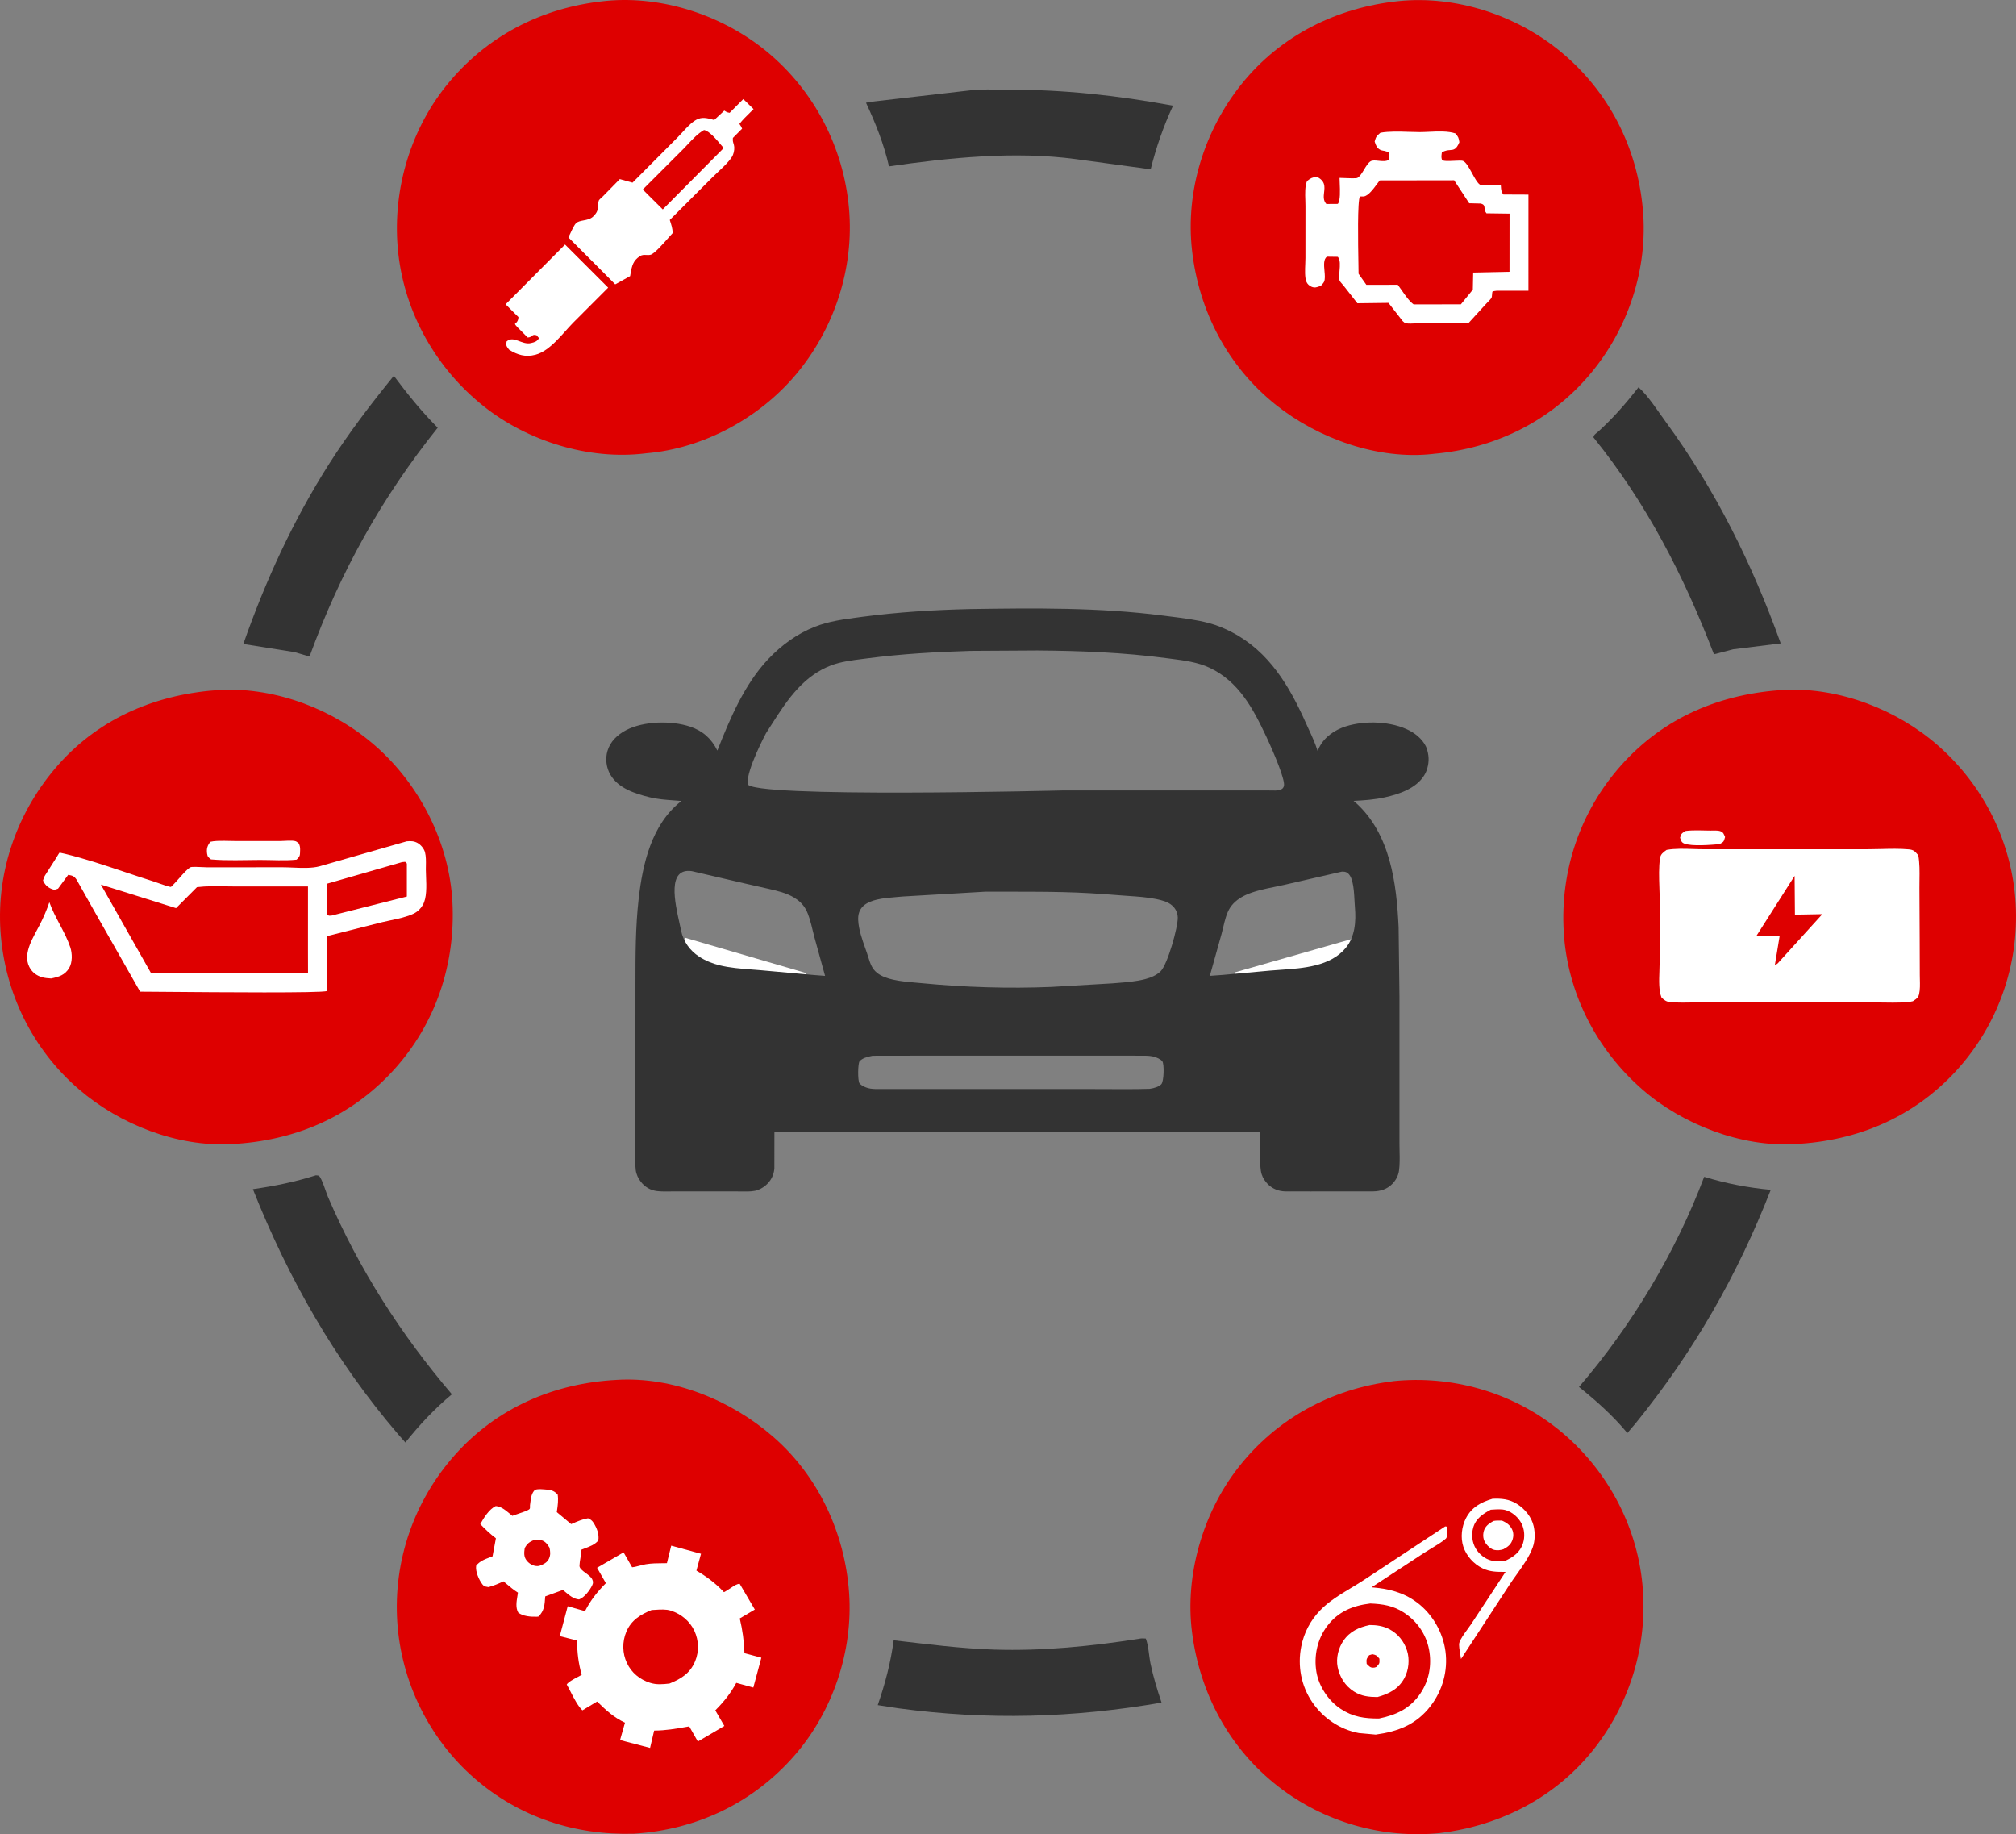
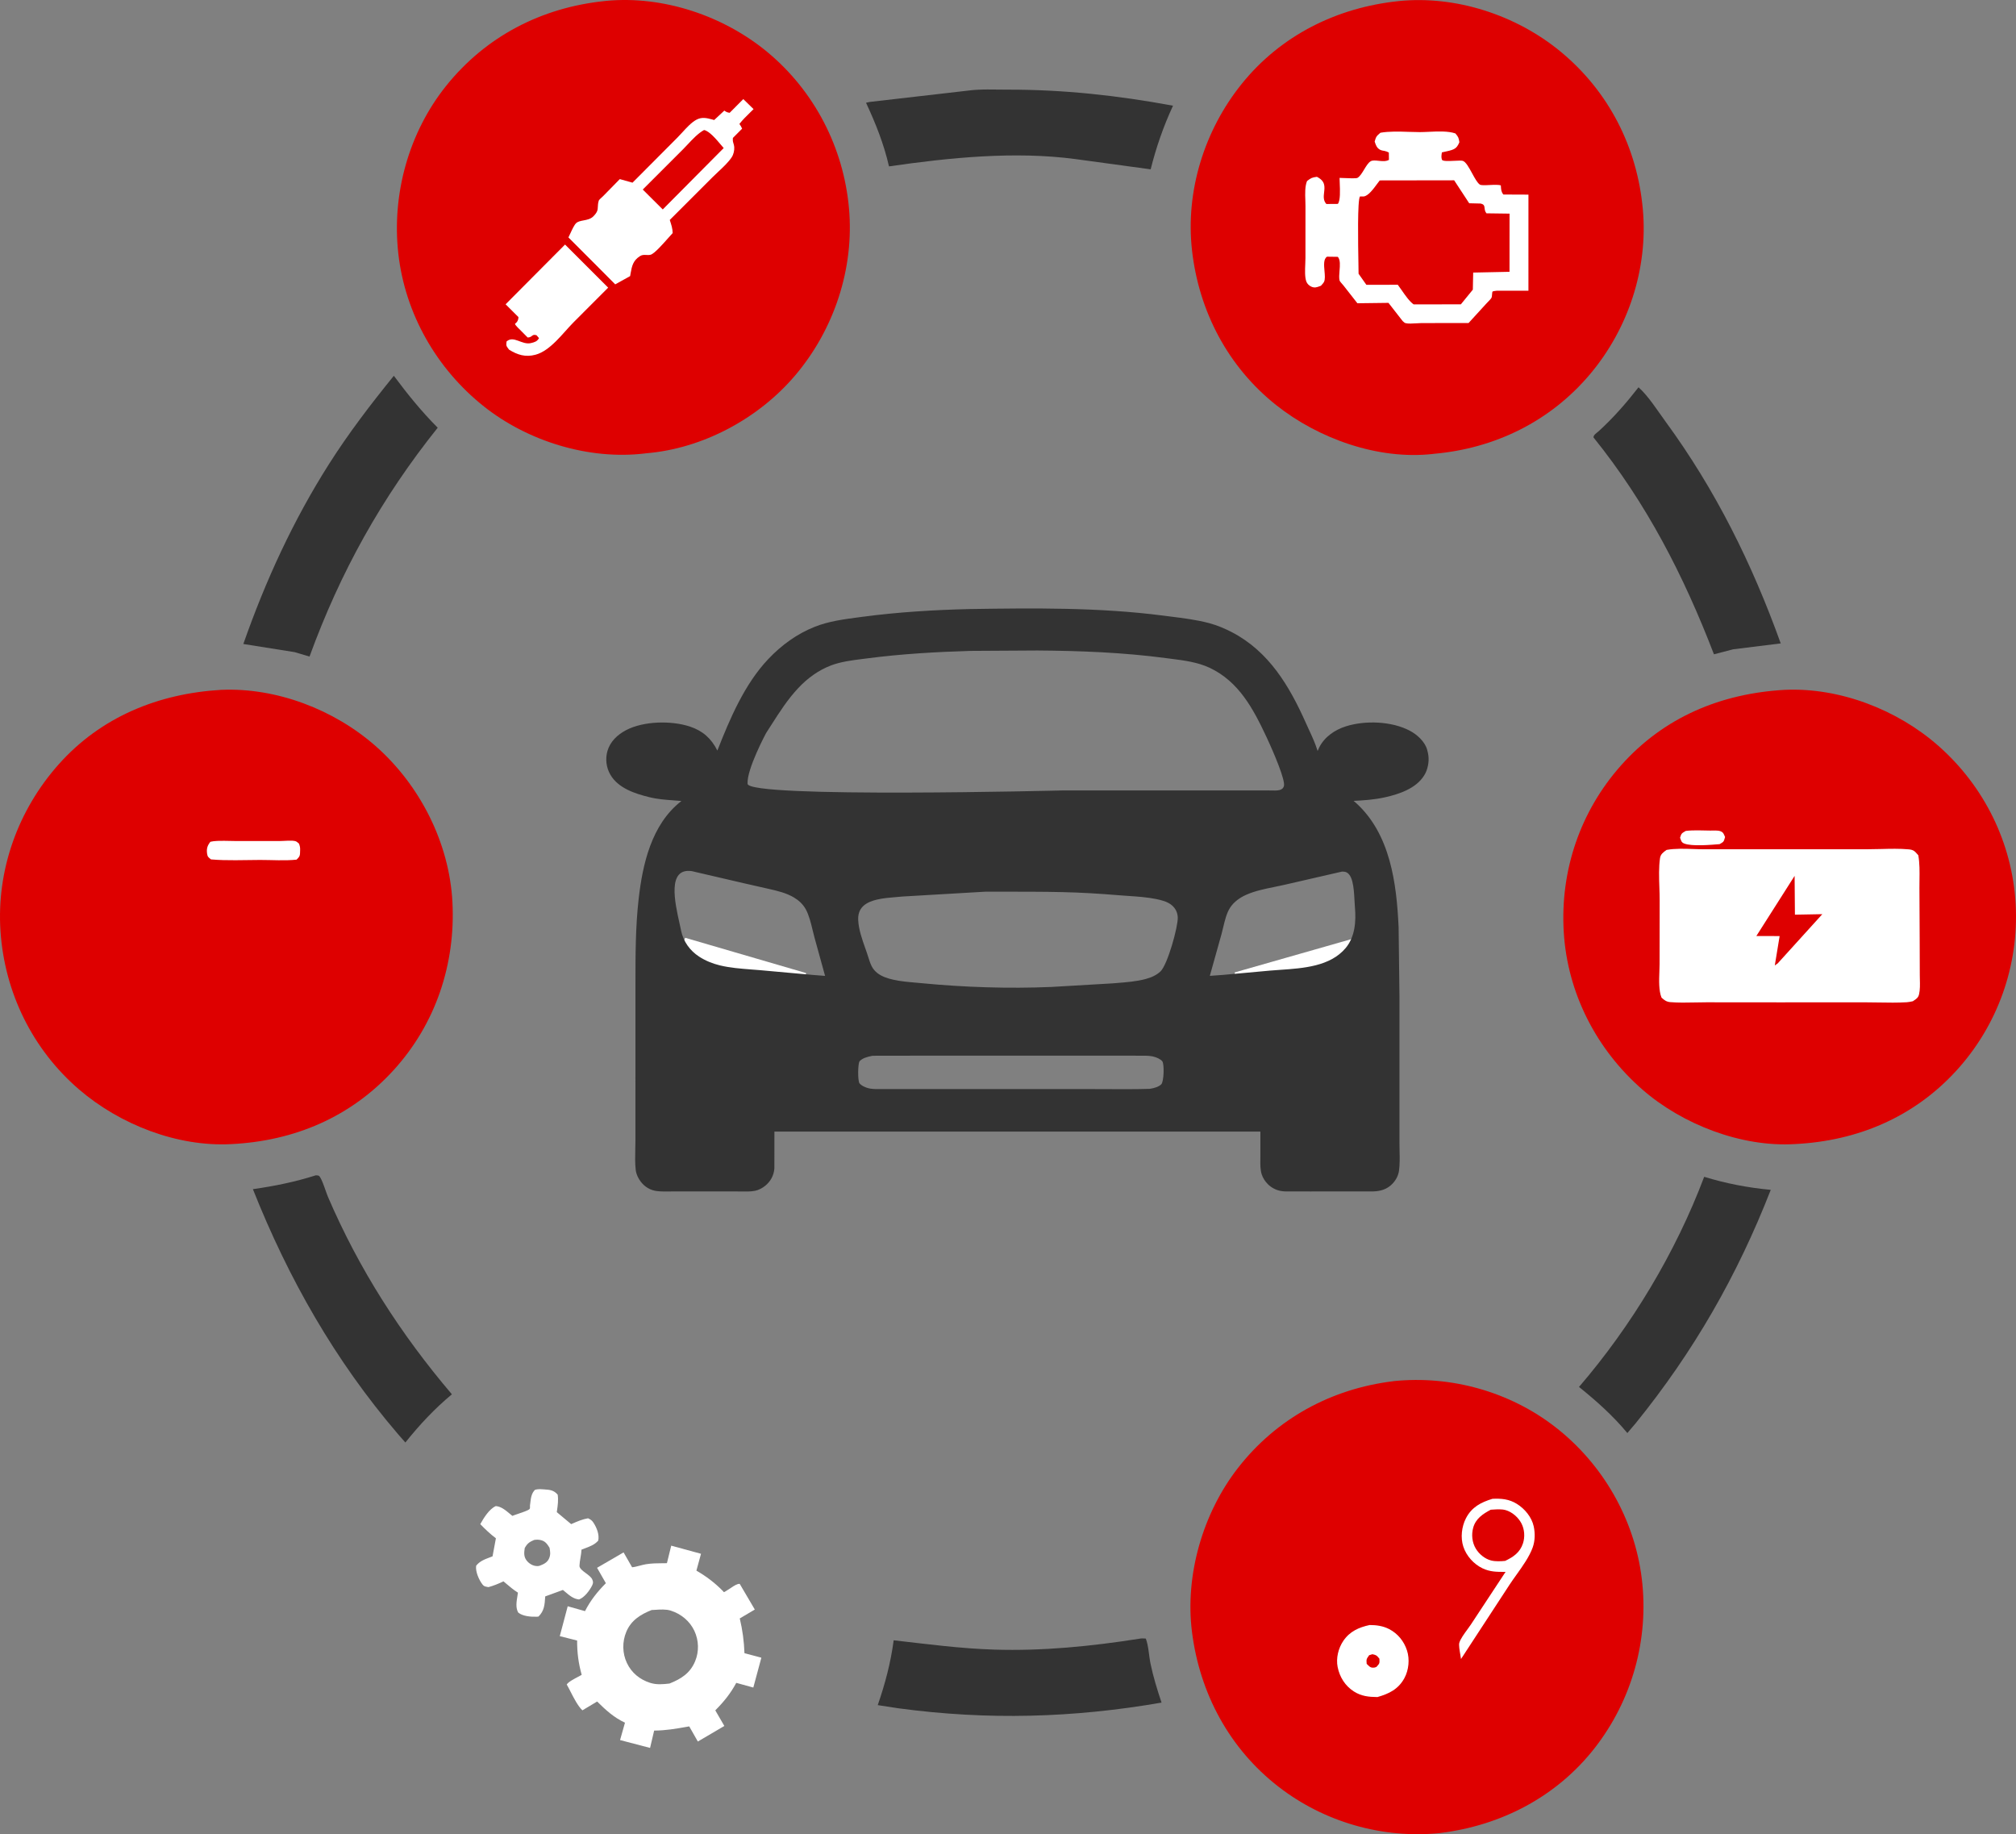
<svg xmlns="http://www.w3.org/2000/svg" width="299" height="272" viewBox="0 0 299 272" fill="none">
  <rect x="0" y="0" width="299" height="272" fill="#808080" stroke="none" />
  <path d="M252.753 174.513C256.035 175.514 259.218 176.126 262.627 176.445C257.654 189.188 251.196 200.437 242.589 211.064L241.358 212.511C239.216 209.933 236.79 207.767 234.187 205.674C241.992 196.603 248.526 185.724 252.753 174.513Z" fill="#333333" />
  <path d="M168.96 243.015C169.304 242.939 169.585 242.971 169.937 242.987C170.357 244.089 170.392 245.53 170.636 246.703C171.046 248.68 171.635 250.575 172.273 252.485C159.172 254.756 146.485 255.109 133.292 253.335L130.183 252.859C131.276 249.672 132.103 246.595 132.544 243.244C137.53 243.813 142.402 244.466 147.434 244.625C154.648 244.854 161.844 244.134 168.96 243.015Z" fill="#333333" />
  <path d="M243.017 57.43C244.498 58.759 245.824 60.881 247.01 62.5C254.439 72.643 259.855 83.595 264.106 95.413L257.052 96.287L254.201 97.028C249.712 85.356 244.215 74.638 236.335 64.867C236.334 64.472 236.822 64.205 237.113 63.938C239.319 61.924 241.182 59.783 243.017 57.43Z" fill="#333333" />
  <path d="M46.854 174.288C47.013 174.322 47.21 174.281 47.329 174.391C47.761 174.787 48.348 176.803 48.633 177.466C53.256 188.233 59.449 197.865 67.022 206.765C64.434 208.921 62.222 211.286 60.122 213.915L59.018 212.655C49.697 201.782 42.788 189.633 37.508 176.347C40.758 175.877 43.716 175.283 46.854 174.288Z" fill="#333333" />
  <path d="M143.592 13.435C145.434 13.181 147.517 13.297 149.393 13.293C157.75 13.278 165.769 14.155 173.974 15.674C172.544 18.762 171.488 21.81 170.659 25.111L159.507 23.591C150.479 22.389 140.803 23.38 131.85 24.674C131.087 21.342 129.88 18.325 128.445 15.241L128.968 15.119L143.592 13.435Z" fill="#333333" />
  <path d="M58.412 55.728C60.465 58.476 62.494 61 64.918 63.427C56.588 73.84 50.48 84.822 45.906 97.363L43.679 96.705L36.089 95.499C39.389 86.104 43.474 77.185 48.822 68.775C51.734 64.195 54.994 59.935 58.412 55.728Z" fill="#333333" />
  <path d="M206.638 204.823L206.708 204.81C215.206 203.947 223.898 206.366 230.666 211.618C237.7 217.078 242.426 225.258 243.502 234.129C244.589 243.077 242.06 252.114 236.523 259.21C230.875 266.45 222.638 270.712 213.629 271.819L213.571 271.831C205.059 272.698 196.378 270.203 189.612 264.953C182.323 259.299 177.932 251.102 176.785 241.99C175.727 233.582 178.396 224.405 183.567 217.741C189.287 210.369 197.433 205.953 206.638 204.823Z" fill="#DE0000" />
  <path fill-rule="evenodd" clip-rule="evenodd" d="M224.976 223.018C223.832 222.305 222.671 222.199 221.353 222.263C219.646 222.783 218.272 223.489 217.414 225.161C216.782 226.394 216.592 228.028 217.034 229.365C217.49 230.744 218.582 231.952 219.881 232.573C220.997 233.107 222.017 233.104 223.213 233.1C223.24 233.1 223.268 233.1 223.295 233.1L218.171 240.878C218.028 241.096 217.843 241.349 217.646 241.617C217.16 242.28 216.602 243.041 216.433 243.624C216.341 243.944 216.478 244.743 216.586 245.374C216.631 245.633 216.67 245.864 216.687 246.02L223.888 234.998C224.193 234.532 224.541 234.046 224.898 233.546C225.836 232.235 226.839 230.831 227.324 229.465C227.672 228.482 227.691 227.365 227.471 226.35C227.173 224.978 226.146 223.746 224.976 223.018ZM221.442 223.861C221.326 223.868 221.212 223.876 221.101 223.881C219.936 224.5 218.87 225.19 218.493 226.559C218.211 227.584 218.331 228.733 218.88 229.65C219.368 230.465 220.239 231.187 221.17 231.414C221.818 231.572 222.568 231.533 223.23 231.471C224.455 230.889 225.43 230.23 225.877 228.871C226.19 227.919 226.112 226.793 225.646 225.901C225.188 225.023 224.281 224.224 223.324 223.945C222.744 223.777 222.065 223.82 221.442 223.861Z" fill="white" />
-   <path d="M221.493 225.554C221.909 225.464 222.346 225.498 222.771 225.498C223.391 225.775 223.878 226.087 224.213 226.703C224.474 227.183 224.505 227.729 224.353 228.249C224.125 229.024 223.655 229.381 222.972 229.746C222.549 229.883 222.113 229.941 221.669 229.852C221.14 229.747 220.664 229.301 220.361 228.876C219.986 228.349 219.903 227.745 220.052 227.117C220.236 226.341 220.841 225.92 221.493 225.554Z" fill="white" />
-   <path fill-rule="evenodd" clip-rule="evenodd" d="M214.633 226.396L214.34 226.358L202.282 234.307C201.678 234.703 201.044 235.085 200.404 235.47C198.746 236.469 197.049 237.49 195.755 238.848C194.336 240.336 193.399 242.13 192.996 244.151C192.42 247.036 192.976 250.008 194.637 252.438C196.243 254.788 198.727 256.48 201.532 257.001L204.041 257.229C207.373 256.766 210.067 255.739 212.179 252.988C213.952 250.679 214.764 247.781 214.382 244.882C214.009 242.06 212.439 239.335 210.155 237.633C208.11 236.109 205.936 235.597 203.422 235.388L211.267 230.248C211.592 230.034 211.952 229.819 212.32 229.599C213.07 229.15 213.853 228.682 214.445 228.167C214.523 228.099 214.62 227.834 214.632 227.765L214.633 226.396ZM208.2 239.123C206.63 238.104 205.067 237.866 203.229 237.789C200.64 238.107 198.482 238.977 196.855 241.113C195.38 243.049 194.839 245.56 195.246 247.955C195.608 250.086 197.034 252.221 198.839 253.415C200.658 254.617 202.376 254.856 204.52 254.847C207.1 254.32 209.159 253.358 210.671 251.115C211.958 249.205 212.375 246.893 211.95 244.635C211.516 242.328 210.152 240.39 208.2 239.123Z" fill="white" />
  <path fill-rule="evenodd" clip-rule="evenodd" d="M206.043 241.59C205.141 241.119 204.141 240.978 203.133 240.98C201.535 241.329 200.2 241.915 199.242 243.316C198.49 244.415 198.131 245.9 198.391 247.211C198.688 248.706 199.512 250.014 200.806 250.837C201.915 251.542 203.005 251.649 204.289 251.663C206.005 251.177 207.403 250.5 208.297 248.845C208.94 247.654 209.099 246.049 208.677 244.754C208.231 243.384 207.324 242.26 206.043 241.59ZM203.548 245.309L203.063 245.458C203.047 245.481 203.032 245.503 203.017 245.524C202.654 246.043 202.642 246.06 202.697 246.74C202.756 246.795 202.81 246.848 202.86 246.897C203.163 247.196 203.336 247.367 203.891 247.283L204.142 247.194C204.385 246.921 204.504 246.798 204.557 246.651C204.611 246.506 204.6 246.337 204.585 245.974C204.568 245.955 204.553 245.936 204.538 245.918C204.172 245.48 204.143 245.444 203.548 245.309Z" fill="white" />
  <path d="M264.695 102.3C272.846 101.926 281.398 105.24 287.482 110.597C294.278 116.582 298.45 125.004 298.949 134.079C299.448 143.161 296.29 152.053 290.158 158.765C283.832 165.688 275.476 169.195 266.22 169.657C258.268 170.145 249.505 166.743 243.572 161.561C236.772 155.622 232.467 147.267 231.925 138.205C231.38 129.1 234.369 120.299 240.433 113.491C246.818 106.325 255.262 102.834 264.695 102.3Z" fill="#DE0000" />
  <path d="M250.014 123.222C251.192 123.075 252.469 123.159 253.657 123.17C254.113 123.175 254.752 123.106 255.181 123.27C255.626 123.44 255.669 123.727 255.852 124.127C255.644 124.839 255.682 124.81 255.043 125.181C253.756 125.286 250.949 125.537 249.802 125.094C249.348 124.919 249.34 124.645 249.175 124.227C249.384 123.54 249.435 123.578 250.014 123.222Z" fill="white" />
  <path fill-rule="evenodd" clip-rule="evenodd" d="M251.134 125.904C249.796 125.859 248.389 125.812 247.18 126.036C247.173 126.041 247.166 126.046 247.159 126.051C246.712 126.364 246.292 126.658 246.205 127.243C246.007 128.59 246.058 130.118 246.108 131.592C246.131 132.264 246.153 132.926 246.151 133.553L246.138 142.951C246.139 143.298 246.124 143.683 246.109 144.086C246.061 145.4 246.005 146.906 246.428 147.942C246.835 148.315 247.158 148.562 247.722 148.609C248.913 148.709 250.162 148.683 251.394 148.657C251.965 148.645 252.533 148.633 253.089 148.634L263.836 148.643L276.608 148.639C277.274 148.638 277.947 148.65 278.624 148.662C280.021 148.686 281.43 148.711 282.8 148.626C283.115 148.606 283.394 148.544 283.702 148.476C283.763 148.434 283.822 148.395 283.879 148.357C284.236 148.119 284.505 147.94 284.621 147.448C284.78 146.769 284.76 145.983 284.742 145.241C284.736 145.014 284.73 144.791 284.73 144.577L284.715 139.561L284.677 131.636C284.675 131.252 284.68 130.861 284.686 130.467C284.703 129.249 284.72 127.998 284.51 126.832C284.467 126.783 284.426 126.736 284.387 126.691C283.997 126.245 283.798 126.017 283.101 125.954C281.766 125.832 280.346 125.868 278.952 125.904C278.301 125.92 277.655 125.936 277.027 125.936L252.682 125.939C252.189 125.94 251.667 125.922 251.134 125.904ZM266.212 135.64L266.165 129.886L260.491 138.804L263.943 138.814L263.228 143.166L263.66 142.862L270.274 135.565L266.212 135.64Z" fill="white" />
-   <path d="M91.443 204.63C99.796 204.109 108.413 207.626 114.647 213.042C121.383 218.893 125.309 227.35 125.933 236.214C126.542 244.849 123.515 253.82 117.832 260.334C111.676 267.39 103.304 271.34 94.026 271.927C85.289 272.19 76.978 269.483 70.341 263.685C63.65 257.839 59.506 249.412 58.922 240.535C58.324 231.444 61.418 222.561 67.463 215.765C73.696 208.756 82.187 205.118 91.443 204.63Z" fill="#DE0000" />
  <path fill-rule="evenodd" clip-rule="evenodd" d="M80.579 220.86C80.162 220.832 79.752 220.804 79.346 220.93C78.822 221.447 78.738 222.144 78.654 222.847C78.638 222.976 78.623 223.104 78.605 223.232C78.596 223.295 78.6 223.363 78.603 223.432C78.61 223.566 78.617 223.7 78.53 223.788C78.328 223.994 77.481 224.278 76.796 224.508C76.454 224.622 76.153 224.723 75.993 224.794C75.86 224.689 75.726 224.577 75.59 224.464C74.976 223.951 74.319 223.402 73.537 223.342C72.558 223.769 71.734 225.118 71.231 226.02C71.972 226.786 72.698 227.474 73.549 228.12L73.05 230.797C72.915 230.85 72.779 230.901 72.644 230.952C71.881 231.238 71.135 231.517 70.62 232.188C70.488 233.038 71.036 234.292 71.559 234.965C71.775 235.242 71.939 235.269 72.2 235.313C72.273 235.326 72.355 235.339 72.448 235.36C73.235 235.141 73.936 234.856 74.672 234.504C74.778 234.593 74.882 234.682 74.987 234.77C75.575 235.27 76.162 235.768 76.817 236.178C76.794 236.35 76.765 236.528 76.735 236.708C76.601 237.53 76.456 238.415 76.857 239.129C77.535 239.693 78.772 239.781 79.638 239.748L79.864 239.726C80.723 238.877 80.78 237.998 80.857 236.82C80.859 236.793 80.86 236.765 80.862 236.737L83.487 235.78C83.607 235.877 83.726 235.977 83.845 236.079C84.452 236.593 85.067 237.115 85.877 237.188C86.675 236.91 87.479 235.832 87.838 235.077C87.992 234.752 87.99 234.539 87.829 234.199C87.674 233.87 87.274 233.573 86.882 233.283C86.399 232.926 85.929 232.578 85.944 232.188C85.959 231.797 86.025 231.402 86.092 231.004C86.159 230.607 86.227 230.206 86.244 229.802C86.398 229.74 86.557 229.681 86.717 229.622C87.457 229.346 88.229 229.059 88.73 228.454C88.909 227.551 88.512 226.574 88.024 225.812C87.806 225.472 87.583 225.32 87.216 225.152C86.385 225.293 85.662 225.606 84.901 225.936C84.838 225.963 84.775 225.99 84.711 226.018L82.579 224.24C82.59 224.164 82.6 224.09 82.611 224.015C82.725 223.215 82.832 222.466 82.712 221.647C82.129 220.973 81.554 220.923 80.69 220.867C80.653 220.865 80.616 220.862 80.579 220.86ZM80.266 228.402C79.906 228.305 79.566 228.305 79.201 228.369C78.497 228.676 78.193 228.896 77.822 229.575C77.732 230.231 77.662 230.823 78.084 231.384C78.447 231.869 79.035 232.231 79.652 232.239C79.847 232.241 79.874 232.234 79.996 232.199C80.016 232.193 80.039 232.187 80.065 232.179C80.64 231.959 81.168 231.718 81.431 231.116C81.679 230.546 81.614 230.109 81.502 229.518C81.176 228.994 80.892 228.569 80.266 228.402Z" fill="white" />
  <path fill-rule="evenodd" clip-rule="evenodd" d="M103.969 230.416L99.552 229.211L98.913 231.811C98.734 231.813 98.553 231.814 98.371 231.815C97.511 231.821 96.616 231.827 95.787 231.968C95.488 232.02 95.193 232.097 94.899 232.175C94.519 232.275 94.14 232.375 93.751 232.418L92.485 230.21L88.553 232.495L89.858 234.778C88.584 236.064 87.592 237.305 86.764 238.92L84.199 238.198L83.023 242.629L85.594 243.279C85.594 245.106 85.786 246.615 86.273 248.369C86.135 248.452 85.943 248.553 85.728 248.665C85.099 248.997 84.276 249.429 84.056 249.804C84.24 250.123 84.429 250.492 84.628 250.879C85.14 251.876 85.709 252.987 86.377 253.632L88.564 252.324C89.856 253.604 91.031 254.682 92.691 255.465L91.964 258.04L96.415 259.206L97.018 256.635C98.745 256.624 100.192 256.369 101.833 256.08C101.961 256.057 102.09 256.034 102.221 256.011L103.5 258.257L107.43 255.949L106.087 253.634C107.352 252.366 108.345 251.138 109.2 249.557L111.727 250.251L112.92 245.824L110.414 245.156C110.348 243.357 110.13 241.749 109.717 240.001L111.95 238.686L109.711 234.877C109.335 234.847 108.847 235.176 108.448 235.446C108.329 235.526 108.217 235.601 108.119 235.66C108.103 235.67 108.06 235.697 108.003 235.734C107.803 235.862 107.428 236.104 107.379 236.102C107.341 236.101 107.317 236.064 107.294 236.028C107.282 236.01 107.271 235.991 107.257 235.978C106.019 234.718 104.806 233.801 103.287 232.913L103.969 230.416ZM97.176 238.727C96.994 238.738 96.816 238.75 96.644 238.757C95.013 239.408 93.603 240.272 92.889 241.986C92.272 243.464 92.293 245.159 92.977 246.608C93.666 248.068 94.881 249.055 96.401 249.547C97.375 249.862 98.299 249.769 99.295 249.658C101.004 248.976 102.355 248.142 103.1 246.346C103.697 244.906 103.646 243.257 102.987 241.849C102.304 240.388 101.002 239.325 99.478 238.843C98.783 238.623 97.945 238.677 97.176 238.727Z" fill="white" />
  <path d="M89.597 0.163L89.929 0.128C98.379 -0.675 107.365 2.356 113.857 7.758C120.803 13.539 125.111 21.884 125.917 30.889C126.718 39.833 123.703 48.89 117.909 55.701C112.478 62.084 104.215 66.527 95.845 67.217L95.645 67.243C87.36 68.24 78.312 65.452 71.802 60.296C64.776 54.732 60.085 46.564 59.077 37.611C58.086 28.804 60.622 19.653 66.172 12.728C72.061 5.382 80.306 1.139 89.597 0.163Z" fill="#DE0000" />
  <path d="M83.803 36.265L90.2 42.655L85.019 47.843C83.455 49.431 81.629 52.012 79.421 52.604C77.947 53 76.754 52.632 75.499 51.851C75.091 51.291 75.05 51.324 75.127 50.644C76.18 49.686 77.394 51.201 78.755 50.875C79.306 50.743 79.67 50.633 79.942 50.142L79.583 49.72C78.868 49.472 78.992 50.035 78.261 50.05L77.291 49.071C77.091 48.867 76.437 48.272 76.375 48.031C76.365 47.988 76.887 47.767 76.894 47.025L74.989 45.125L83.803 36.265Z" fill="white" />
  <path fill-rule="evenodd" clip-rule="evenodd" d="M111.764 16.181L110.24 14.694L108.217 16.73C107.828 16.665 107.74 16.614 107.426 16.402L105.922 17.8L105.653 17.723C104.812 17.493 104.071 17.32 103.255 17.771C102.535 18.169 101.831 18.938 101.184 19.645C100.939 19.913 100.702 20.171 100.475 20.397L93.81 27.089L91.925 26.56L89.493 29.042C89.463 29.072 89.406 29.124 89.336 29.189C89.138 29.37 88.841 29.642 88.812 29.737C88.691 30.121 88.679 30.404 88.669 30.653C88.651 31.1 88.638 31.442 88.007 32.078C87.598 32.489 87.052 32.591 86.545 32.686C86.118 32.766 85.719 32.841 85.451 33.09C85.17 33.352 84.863 34.02 84.605 34.58C84.493 34.824 84.391 35.047 84.303 35.208L88.68 39.588L91.245 42.169L93.457 40.944L93.52 40.575C93.72 39.439 93.889 38.637 94.926 37.976C95.235 37.779 95.537 37.794 95.846 37.81C96.06 37.821 96.278 37.832 96.502 37.772C97.048 37.627 98.304 36.205 99.139 35.26C99.402 34.961 99.624 34.71 99.768 34.562C99.753 33.898 99.57 33.337 99.368 32.717C99.358 32.684 99.347 32.651 99.336 32.618L105.716 26.241C105.974 25.981 106.258 25.716 106.549 25.445C107.267 24.774 108.023 24.068 108.517 23.326C108.8 22.9 108.934 22.305 108.898 21.796C108.884 21.602 108.828 21.415 108.772 21.23C108.762 21.197 108.752 21.163 108.742 21.13C108.673 20.893 108.677 20.7 108.697 20.456L110.065 19.081C109.953 18.815 109.836 18.61 109.664 18.378C110.159 17.749 110.738 17.185 111.313 16.624C111.464 16.476 111.615 16.329 111.764 16.181ZM106.955 21.514C106.258 20.683 105.193 19.415 104.418 19.282C103.54 19.765 102.743 20.616 102.001 21.408C101.768 21.656 101.54 21.899 101.317 22.123L95.33 28.108L98.296 31.058L107.333 21.956C107.226 21.836 107.099 21.684 106.955 21.514Z" fill="white" />
  <path d="M207.435 0.163C215.92 -0.706 224.868 2.233 231.426 7.63C238.592 13.527 242.838 21.851 243.658 31.074C244.439 39.854 241.5 48.727 235.862 55.444C229.956 62.481 221.722 66.505 212.651 67.299L212.5 67.32C204.412 68.224 195.577 65.07 189.291 60.087C182.129 54.41 177.817 46.178 176.793 37.136C175.796 28.333 178.64 19.289 184.171 12.43C189.988 5.214 198.314 1.107 207.435 0.163Z" fill="#DE0000" />
-   <path fill-rule="evenodd" clip-rule="evenodd" d="M208.922 19.553C207.508 19.507 206.032 19.459 204.735 19.684C204.153 20.182 204.088 20.255 203.881 20.99C203.894 21.029 203.907 21.068 203.92 21.105C204.085 21.587 204.216 21.971 204.733 22.232C204.875 22.304 205.053 22.333 205.218 22.361C205.263 22.368 205.306 22.375 205.348 22.383C205.583 22.427 205.769 22.511 205.982 22.619L205.998 23.704C205.562 23.964 204.985 23.902 204.451 23.845C203.998 23.797 203.576 23.752 203.3 23.909C202.939 24.115 202.628 24.629 202.317 25.143C202.001 25.665 201.685 26.186 201.319 26.382C201.129 26.484 199.961 26.432 199.223 26.4C198.974 26.389 198.774 26.38 198.676 26.38C198.675 26.575 198.687 26.84 198.7 27.14C198.746 28.216 198.811 29.756 198.419 30.238L196.716 30.251C196.243 29.73 196.313 29.121 196.384 28.51C196.48 27.68 196.577 26.846 195.313 26.221C194.576 26.32 194.442 26.391 193.851 26.848C193.527 27.625 193.565 28.73 193.6 29.709C193.61 30.009 193.62 30.298 193.619 30.561L193.615 38.251C193.616 38.501 193.603 38.798 193.59 39.115C193.55 40.033 193.504 41.125 193.754 41.768C193.885 42.105 194.176 42.372 194.511 42.52C194.986 42.729 195.349 42.59 195.782 42.423C195.825 42.407 195.869 42.39 195.914 42.373C195.965 42.309 196.02 42.249 196.076 42.188C196.188 42.067 196.3 41.945 196.371 41.798C196.552 41.426 196.497 40.814 196.44 40.184C196.362 39.313 196.28 38.41 196.816 38.064L198.419 38.087C198.807 38.543 198.737 39.366 198.67 40.161C198.626 40.69 198.582 41.207 198.675 41.596C198.7 41.703 198.94 41.975 199.109 42.166C199.172 42.237 199.225 42.298 199.254 42.334L201.32 44.971L205.929 44.913L208.03 47.608C208.075 47.643 208.118 47.683 208.161 47.724C208.246 47.804 208.331 47.885 208.441 47.915C208.839 48.024 209.516 47.981 210.102 47.944C210.365 47.927 210.61 47.912 210.804 47.911L217.81 47.9L220.427 45.036C220.486 44.969 220.571 44.883 220.663 44.789C220.884 44.566 221.15 44.296 221.23 44.111C221.261 44.039 221.275 43.869 221.289 43.696C221.306 43.488 221.323 43.277 221.369 43.231C221.422 43.18 221.893 43.119 221.971 43.114L226.687 43.115L226.689 28.862L222.973 28.846C222.658 28.477 222.634 28.111 222.606 27.671C222.603 27.614 222.599 27.555 222.594 27.495C222.235 27.373 221.55 27.406 220.907 27.438C220.268 27.469 219.67 27.498 219.478 27.37C219.116 27.129 218.73 26.423 218.338 25.704C217.873 24.854 217.4 23.987 216.946 23.853C216.749 23.796 216.258 23.82 215.723 23.846C214.892 23.886 213.956 23.932 213.863 23.683C213.746 23.368 213.784 23.087 213.825 22.776C213.833 22.718 213.841 22.659 213.848 22.599C214.336 22.31 214.723 22.282 215.057 22.257C215.595 22.218 215.993 22.188 216.446 21.091C216.337 20.411 216.299 20.315 215.857 19.789C214.788 19.414 213.259 19.485 211.911 19.547C211.44 19.569 210.992 19.589 210.592 19.59C210.057 19.59 209.494 19.572 208.922 19.553ZM215.671 26.738L204.635 26.755C204.523 26.893 204.394 27.069 204.252 27.262C203.691 28.025 202.932 29.057 202.256 29.133H201.702C201.313 29.677 201.421 36.053 201.474 39.135C201.485 39.814 201.494 40.333 201.494 40.594L202.65 42.233L207.311 42.23C207.491 42.464 207.685 42.744 207.889 43.038C208.429 43.817 209.043 44.702 209.661 45.138L216.667 45.13L218.442 42.954L218.494 40.42L223.881 40.307L223.887 31.68L220.466 31.634C220.243 31.37 220.213 31.104 220.186 30.872C220.149 30.543 220.119 30.281 219.564 30.183L217.902 30.142L215.671 26.738Z" fill="white" />
+   <path fill-rule="evenodd" clip-rule="evenodd" d="M208.922 19.553C207.508 19.507 206.032 19.459 204.735 19.684C204.153 20.182 204.088 20.255 203.881 20.99C203.894 21.029 203.907 21.068 203.92 21.105C204.085 21.587 204.216 21.971 204.733 22.232C204.875 22.304 205.053 22.333 205.218 22.361C205.263 22.368 205.306 22.375 205.348 22.383C205.583 22.427 205.769 22.511 205.982 22.619L205.998 23.704C205.562 23.964 204.985 23.902 204.451 23.845C203.998 23.797 203.576 23.752 203.3 23.909C202.939 24.115 202.628 24.629 202.317 25.143C202.001 25.665 201.685 26.186 201.319 26.382C201.129 26.484 199.961 26.432 199.223 26.4C198.974 26.389 198.774 26.38 198.676 26.38C198.675 26.575 198.687 26.84 198.7 27.14C198.746 28.216 198.811 29.756 198.419 30.238L196.716 30.251C196.243 29.73 196.313 29.121 196.384 28.51C196.48 27.68 196.577 26.846 195.313 26.221C194.576 26.32 194.442 26.391 193.851 26.848C193.527 27.625 193.565 28.73 193.6 29.709C193.61 30.009 193.62 30.298 193.619 30.561L193.615 38.251C193.616 38.501 193.603 38.798 193.59 39.115C193.55 40.033 193.504 41.125 193.754 41.768C193.885 42.105 194.176 42.372 194.511 42.52C194.986 42.729 195.349 42.59 195.782 42.423C195.825 42.407 195.869 42.39 195.914 42.373C195.965 42.309 196.02 42.249 196.076 42.188C196.188 42.067 196.3 41.945 196.371 41.798C196.552 41.426 196.497 40.814 196.44 40.184C196.362 39.313 196.28 38.41 196.816 38.064L198.419 38.087C198.807 38.543 198.737 39.366 198.67 40.161C198.626 40.69 198.582 41.207 198.675 41.596C198.7 41.703 198.94 41.975 199.109 42.166C199.172 42.237 199.225 42.298 199.254 42.334L201.32 44.971L205.929 44.913L208.03 47.608C208.075 47.643 208.118 47.683 208.161 47.724C208.246 47.804 208.331 47.885 208.441 47.915C208.839 48.024 209.516 47.981 210.102 47.944C210.365 47.927 210.61 47.912 210.804 47.911L217.81 47.9L220.427 45.036C220.486 44.969 220.571 44.883 220.663 44.789C220.884 44.566 221.15 44.296 221.23 44.111C221.261 44.039 221.275 43.869 221.289 43.696C221.306 43.488 221.323 43.277 221.369 43.231C221.422 43.18 221.893 43.119 221.971 43.114L226.687 43.115L226.689 28.862L222.973 28.846C222.658 28.477 222.634 28.111 222.606 27.671C222.603 27.614 222.599 27.555 222.594 27.495C222.235 27.373 221.55 27.406 220.907 27.438C220.268 27.469 219.67 27.498 219.478 27.37C219.116 27.129 218.73 26.423 218.338 25.704C217.873 24.854 217.4 23.987 216.946 23.853C216.749 23.796 216.258 23.82 215.723 23.846C214.892 23.886 213.956 23.932 213.863 23.683C213.746 23.368 213.784 23.087 213.825 22.776C213.833 22.718 213.841 22.659 213.848 22.599C215.595 22.218 215.993 22.188 216.446 21.091C216.337 20.411 216.299 20.315 215.857 19.789C214.788 19.414 213.259 19.485 211.911 19.547C211.44 19.569 210.992 19.589 210.592 19.59C210.057 19.59 209.494 19.572 208.922 19.553ZM215.671 26.738L204.635 26.755C204.523 26.893 204.394 27.069 204.252 27.262C203.691 28.025 202.932 29.057 202.256 29.133H201.702C201.313 29.677 201.421 36.053 201.474 39.135C201.485 39.814 201.494 40.333 201.494 40.594L202.65 42.233L207.311 42.23C207.491 42.464 207.685 42.744 207.889 43.038C208.429 43.817 209.043 44.702 209.661 45.138L216.667 45.13L218.442 42.954L218.494 40.42L223.881 40.307L223.887 31.68L220.466 31.634C220.243 31.37 220.213 31.104 220.186 30.872C220.149 30.543 220.119 30.281 219.564 30.183L217.902 30.142L215.671 26.738Z" fill="white" />
  <path d="M32.791 102.301C41.019 101.939 49.577 105.234 55.722 110.648C62.285 116.43 66.643 124.984 67.101 133.776C67.579 142.95 64.61 151.842 58.405 158.664C52.042 165.66 43.653 169.202 34.313 169.663C26.273 170.099 17.763 166.746 11.726 161.56C4.821 155.627 0.683 147.181 0.074 138.099C-0.536 129.023 2.671 120.138 8.682 113.371C14.966 106.295 23.509 102.848 32.791 102.301Z" fill="#DE0000" />
  <path d="M31.203 124.83L31.616 124.755C32.675 124.628 33.851 124.72 34.921 124.718L41.432 124.721C42.036 124.727 43.404 124.567 43.884 124.764C44.056 124.835 44.185 124.985 44.337 125.095C44.479 125.455 44.527 125.673 44.513 126.069C44.485 126.838 44.541 126.951 43.983 127.48C42.229 127.664 40.345 127.522 38.574 127.525C36.161 127.529 33.692 127.656 31.292 127.444C30.906 127.119 30.78 127.085 30.71 126.562C30.615 125.836 30.766 125.381 31.203 124.83Z" fill="white" />
-   <path d="M7.32 133.793C8.139 136.117 9.661 138.184 10.424 140.474C10.726 141.379 10.759 142.716 10.253 143.557C9.615 144.617 8.728 144.858 7.595 145.102C7.138 145.073 6.673 145.045 6.232 144.916C5.398 144.671 4.74 144.168 4.344 143.382C3.308 141.33 5.04 138.844 5.935 137.066C6.477 135.989 6.936 134.936 7.32 133.793Z" fill="white" />
-   <path fill-rule="evenodd" clip-rule="evenodd" d="M60.312 124.764C60.901 124.706 61.383 124.71 61.918 124.999C62.402 125.26 62.891 125.843 63.033 126.383C63.194 126.994 63.18 127.719 63.168 128.391C63.164 128.585 63.161 128.774 63.161 128.955C63.163 129.265 63.177 129.612 63.191 129.98C63.248 131.411 63.318 133.151 62.707 134.21C62.389 134.763 61.928 135.208 61.353 135.486C60.367 135.965 59.107 136.23 57.927 136.478C57.498 136.568 57.079 136.656 56.688 136.752L48.471 138.829L48.472 146.961C47.859 147.283 32.267 147.152 24.613 147.088C22.766 147.072 21.381 147.06 20.78 147.06L13.965 135.078L11.366 130.46C10.982 129.903 10.765 129.85 10.115 129.733L8.612 131.777C8.575 131.791 8.54 131.804 8.508 131.817C8.155 131.951 8.05 131.992 7.628 131.817C7.019 131.566 6.626 131.146 6.38 130.561C6.46 130.274 6.538 130.048 6.695 129.793L8.357 127.187C8.379 127.153 8.417 127.09 8.462 127.013C8.589 126.799 8.777 126.483 8.841 126.438C8.852 126.43 9.619 126.61 9.661 126.62C12.606 127.334 15.559 128.324 18.488 129.306C19.927 129.789 21.36 130.269 22.784 130.714C22.865 130.739 23.044 130.803 23.273 130.884C23.991 131.14 25.198 131.569 25.362 131.519C25.406 131.505 25.697 131.195 25.871 131.01C25.927 130.951 25.97 130.904 25.99 130.884C26.174 130.698 26.393 130.448 26.627 130.18C27.151 129.58 27.755 128.889 28.235 128.617C28.427 128.509 29.397 128.558 30.092 128.592C30.355 128.606 30.578 128.617 30.706 128.617L41.949 128.612C42.402 128.612 42.898 128.633 43.411 128.655C44.767 128.714 46.244 128.778 47.39 128.468L60.312 124.764ZM59.632 127.847L60.09 127.802L60.343 128.049L60.343 132.949L49.201 135.768C49.118 135.772 49.053 135.778 48.999 135.784C48.794 135.804 48.748 135.808 48.495 135.588L48.476 131.057L59.632 127.847ZM26.112 134.671L14.961 131.178L22.376 144.271L45.683 144.257L45.675 140.916L45.678 131.46L35.065 131.459C34.554 131.459 34.035 131.45 33.512 131.441C32.074 131.415 30.61 131.39 29.215 131.558L26.112 134.671Z" fill="white" />
  <path d="M101.631 139.07L119.532 144.293C119.539 145.195 119.786 147.033 119.347 147.755L117.473 147.8L103.158 147.79C102.319 147.788 100.393 148.037 99.734 147.785C99.598 147.733 99.506 147.604 99.391 147.513C99.174 144.262 100.216 141.917 101.631 139.07Z" fill="white" />
  <path d="M200.415 139.269L201.053 139.224C201.962 140.606 202.558 142.21 203.011 143.793C203.401 145.157 203.37 146.387 203.338 147.794L183.128 147.799L183.134 144.2L200.415 139.269Z" fill="white" />
  <path fill-rule="evenodd" clip-rule="evenodd" d="M172.517 91.291C163.05 90.064 153.359 90.172 143.833 90.318C138.496 90.445 133.185 90.768 127.89 91.471C127.733 91.492 127.575 91.512 127.418 91.533L127.414 91.534C125.208 91.823 122.921 92.124 120.853 92.943C118.204 93.992 115.903 95.67 113.949 97.732C110.418 101.459 108.254 106.576 106.395 111.305C105.516 109.533 104.241 108.384 102.354 107.754C99.591 106.831 95.463 106.913 92.861 108.275C91.596 108.937 90.506 109.952 90.095 111.362C89.753 112.535 89.915 113.835 90.531 114.89C91.703 116.897 94.186 117.696 96.31 118.218C97.522 118.517 98.724 118.604 99.943 118.693C100.316 118.72 100.691 118.747 101.068 118.781L100.975 118.854C96.639 122.275 95.309 128.097 94.718 133.328C94.248 137.485 94.247 141.654 94.246 145.829L94.244 169.051C94.244 169.482 94.233 169.922 94.222 170.367C94.197 171.42 94.17 172.493 94.288 173.503C94.362 174.14 94.66 174.756 95.051 175.258C95.652 176.029 96.468 176.517 97.445 176.631C98.071 176.704 98.727 176.695 99.37 176.686C99.585 176.683 99.799 176.68 100.01 176.681L104.548 176.684L109.194 176.682C109.41 176.681 109.632 176.686 109.856 176.69C110.564 176.704 111.299 176.718 111.974 176.59C112.513 176.488 113.075 176.185 113.501 175.836C114.291 175.189 114.764 174.314 114.849 173.294L114.857 167.81L186.933 167.803L186.93 171.539C186.93 171.689 186.928 171.841 186.927 171.993C186.918 172.716 186.91 173.452 187.126 174.143C187.293 174.679 187.645 175.212 188.043 175.609C188.534 176.099 189.178 176.447 189.856 176.592C190.329 176.694 190.854 176.69 191.353 176.685C191.463 176.684 191.572 176.683 191.679 176.683L194.38 176.685L203.651 176.677C204.746 176.662 205.749 176.353 206.523 175.538C207.034 175 207.393 174.334 207.494 173.592C207.619 172.666 207.597 171.671 207.576 170.7C207.568 170.328 207.56 169.96 207.56 169.601L207.56 147.799L207.433 137.509C207.133 130.962 206.204 123.679 201.098 119.056L200.757 118.765C202.336 118.69 203.861 118.58 205.407 118.236C207.508 117.769 210.018 116.931 211.216 115.002C211.358 114.773 211.484 114.55 211.572 114.295C211.935 113.243 211.989 112.338 211.686 111.261L211.648 111.124C211.305 109.951 210.162 108.93 209.118 108.374C206.438 106.946 202.492 106.799 199.611 107.712C197.963 108.234 196.456 109.265 195.656 110.836L195.42 111.37L195.389 111.268C195.068 110.229 194.585 109.183 194.115 108.166L194.114 108.165C193.967 107.846 193.82 107.529 193.681 107.216C191.238 101.741 188.211 96.619 182.712 93.754C181.637 93.194 180.508 92.722 179.337 92.408C177.482 91.912 175.53 91.669 173.612 91.43C173.245 91.384 172.88 91.339 172.517 91.291ZM137.171 156.549L129.421 156.561C128.544 156.735 127.935 156.917 127.501 157.359C127.225 157.64 127.191 160.31 127.484 160.661C127.766 160.999 128.402 161.322 129.103 161.438C129.565 161.514 130.113 161.508 130.625 161.502C130.767 161.501 130.906 161.499 131.04 161.499L161.641 161.501C162.474 161.501 163.31 161.506 164.147 161.51C166.273 161.521 168.407 161.533 170.516 161.47C171.25 161.364 171.872 161.146 172.228 160.8C172.627 160.412 172.703 157.788 172.38 157.376C172.148 157.079 171.523 156.772 170.935 156.653C170.61 156.588 170.251 156.562 169.903 156.554L163.639 156.547L137.171 156.549ZM199.011 129.257L199.241 129.259C200.668 129.258 200.796 131.718 200.892 133.556L200.892 133.558C200.91 133.912 200.927 134.244 200.953 134.53C201.137 136.625 200.979 138.926 199.572 140.596C197.285 143.311 193.31 143.585 189.875 143.821L189.874 143.821C189.354 143.857 188.846 143.892 188.358 143.935L181.351 144.575L179.434 144.713L181.162 138.536C181.249 138.221 181.33 137.882 181.413 137.534C181.658 136.502 181.922 135.389 182.454 134.583C183.018 133.728 183.895 133.108 184.818 132.696C186.115 132.117 187.594 131.816 189.03 131.524C189.51 131.427 189.985 131.33 190.447 131.224L199.011 129.257ZM110.42 131.001L102.593 129.181C98.939 128.675 100.079 133.777 100.788 136.954C100.863 137.289 100.933 137.603 100.992 137.887L101.021 138.03C101.356 139.639 102.324 140.969 103.689 141.861C104.601 142.457 105.678 142.895 106.735 143.152C108.277 143.526 109.857 143.646 111.435 143.767C111.873 143.8 112.312 143.834 112.75 143.872L120.65 144.584L122.37 144.718L120.794 139.007C120.702 138.67 120.614 138.309 120.525 137.938C120.266 136.866 119.988 135.714 119.503 134.833C119.097 134.097 118.49 133.533 117.775 133.105C116.626 132.416 115.318 132.113 114.025 131.819L110.42 131.001ZM146.181 132.228C156.847 132.228 159.391 132.228 166.036 132.766C166.456 132.8 166.887 132.829 167.322 132.859C168.719 132.954 170.167 133.052 171.482 133.323C172.289 133.49 173.178 133.714 173.796 134.24C174.365 134.724 174.645 135.335 174.677 136.037C174.739 137.395 173.17 143.044 172.125 144.045C171.512 144.632 170.717 144.967 169.874 145.191C168.544 145.544 167.107 145.658 165.711 145.769L165.709 145.769C165.463 145.789 165.218 145.808 164.975 145.829L155.912 146.36C149.561 146.62 143.045 146.413 136.724 145.803C136.415 145.773 136.107 145.746 135.799 145.719C134.682 145.623 133.571 145.527 132.47 145.28C131.641 145.094 130.76 144.804 130.11 144.288C129.754 144.006 129.473 143.665 129.277 143.274C129.064 142.851 128.916 142.38 128.772 141.918C128.712 141.727 128.653 141.539 128.59 141.356C128.511 141.124 128.428 140.889 128.344 140.652C127.864 139.295 127.353 137.85 127.284 136.461C127.245 135.679 127.423 134.916 128.051 134.342C128.602 133.839 129.348 133.571 130.092 133.398C131.003 133.185 131.979 133.106 132.936 133.029C133.258 133.003 133.579 132.977 133.894 132.946L146.181 132.228ZM153.86 96.464L143.939 96.523C138.803 96.679 133.721 96.967 128.623 97.632C128.403 97.661 128.18 97.689 127.955 97.717C126.376 97.915 124.705 98.125 123.242 98.682C121.381 99.391 119.763 100.578 118.404 102.024C116.829 103.699 115.672 105.507 114.35 107.575C114.113 107.946 113.871 108.325 113.62 108.713C113.62 108.713 110.741 114.065 110.875 116.233C111.009 118.401 157.775 117.213 157.775 117.213H187.797C188.018 117.213 188.231 117.218 188.434 117.223C189.461 117.248 190.217 117.266 190.422 116.57C190.668 115.738 188.97 111.712 187.797 109.211C185.872 105.11 183.731 101.073 179.425 99.038C177.641 98.195 175.614 97.937 173.658 97.688C173.405 97.656 173.153 97.624 172.902 97.591C166.596 96.754 160.216 96.507 153.86 96.464Z" fill="#333333" />
</svg>